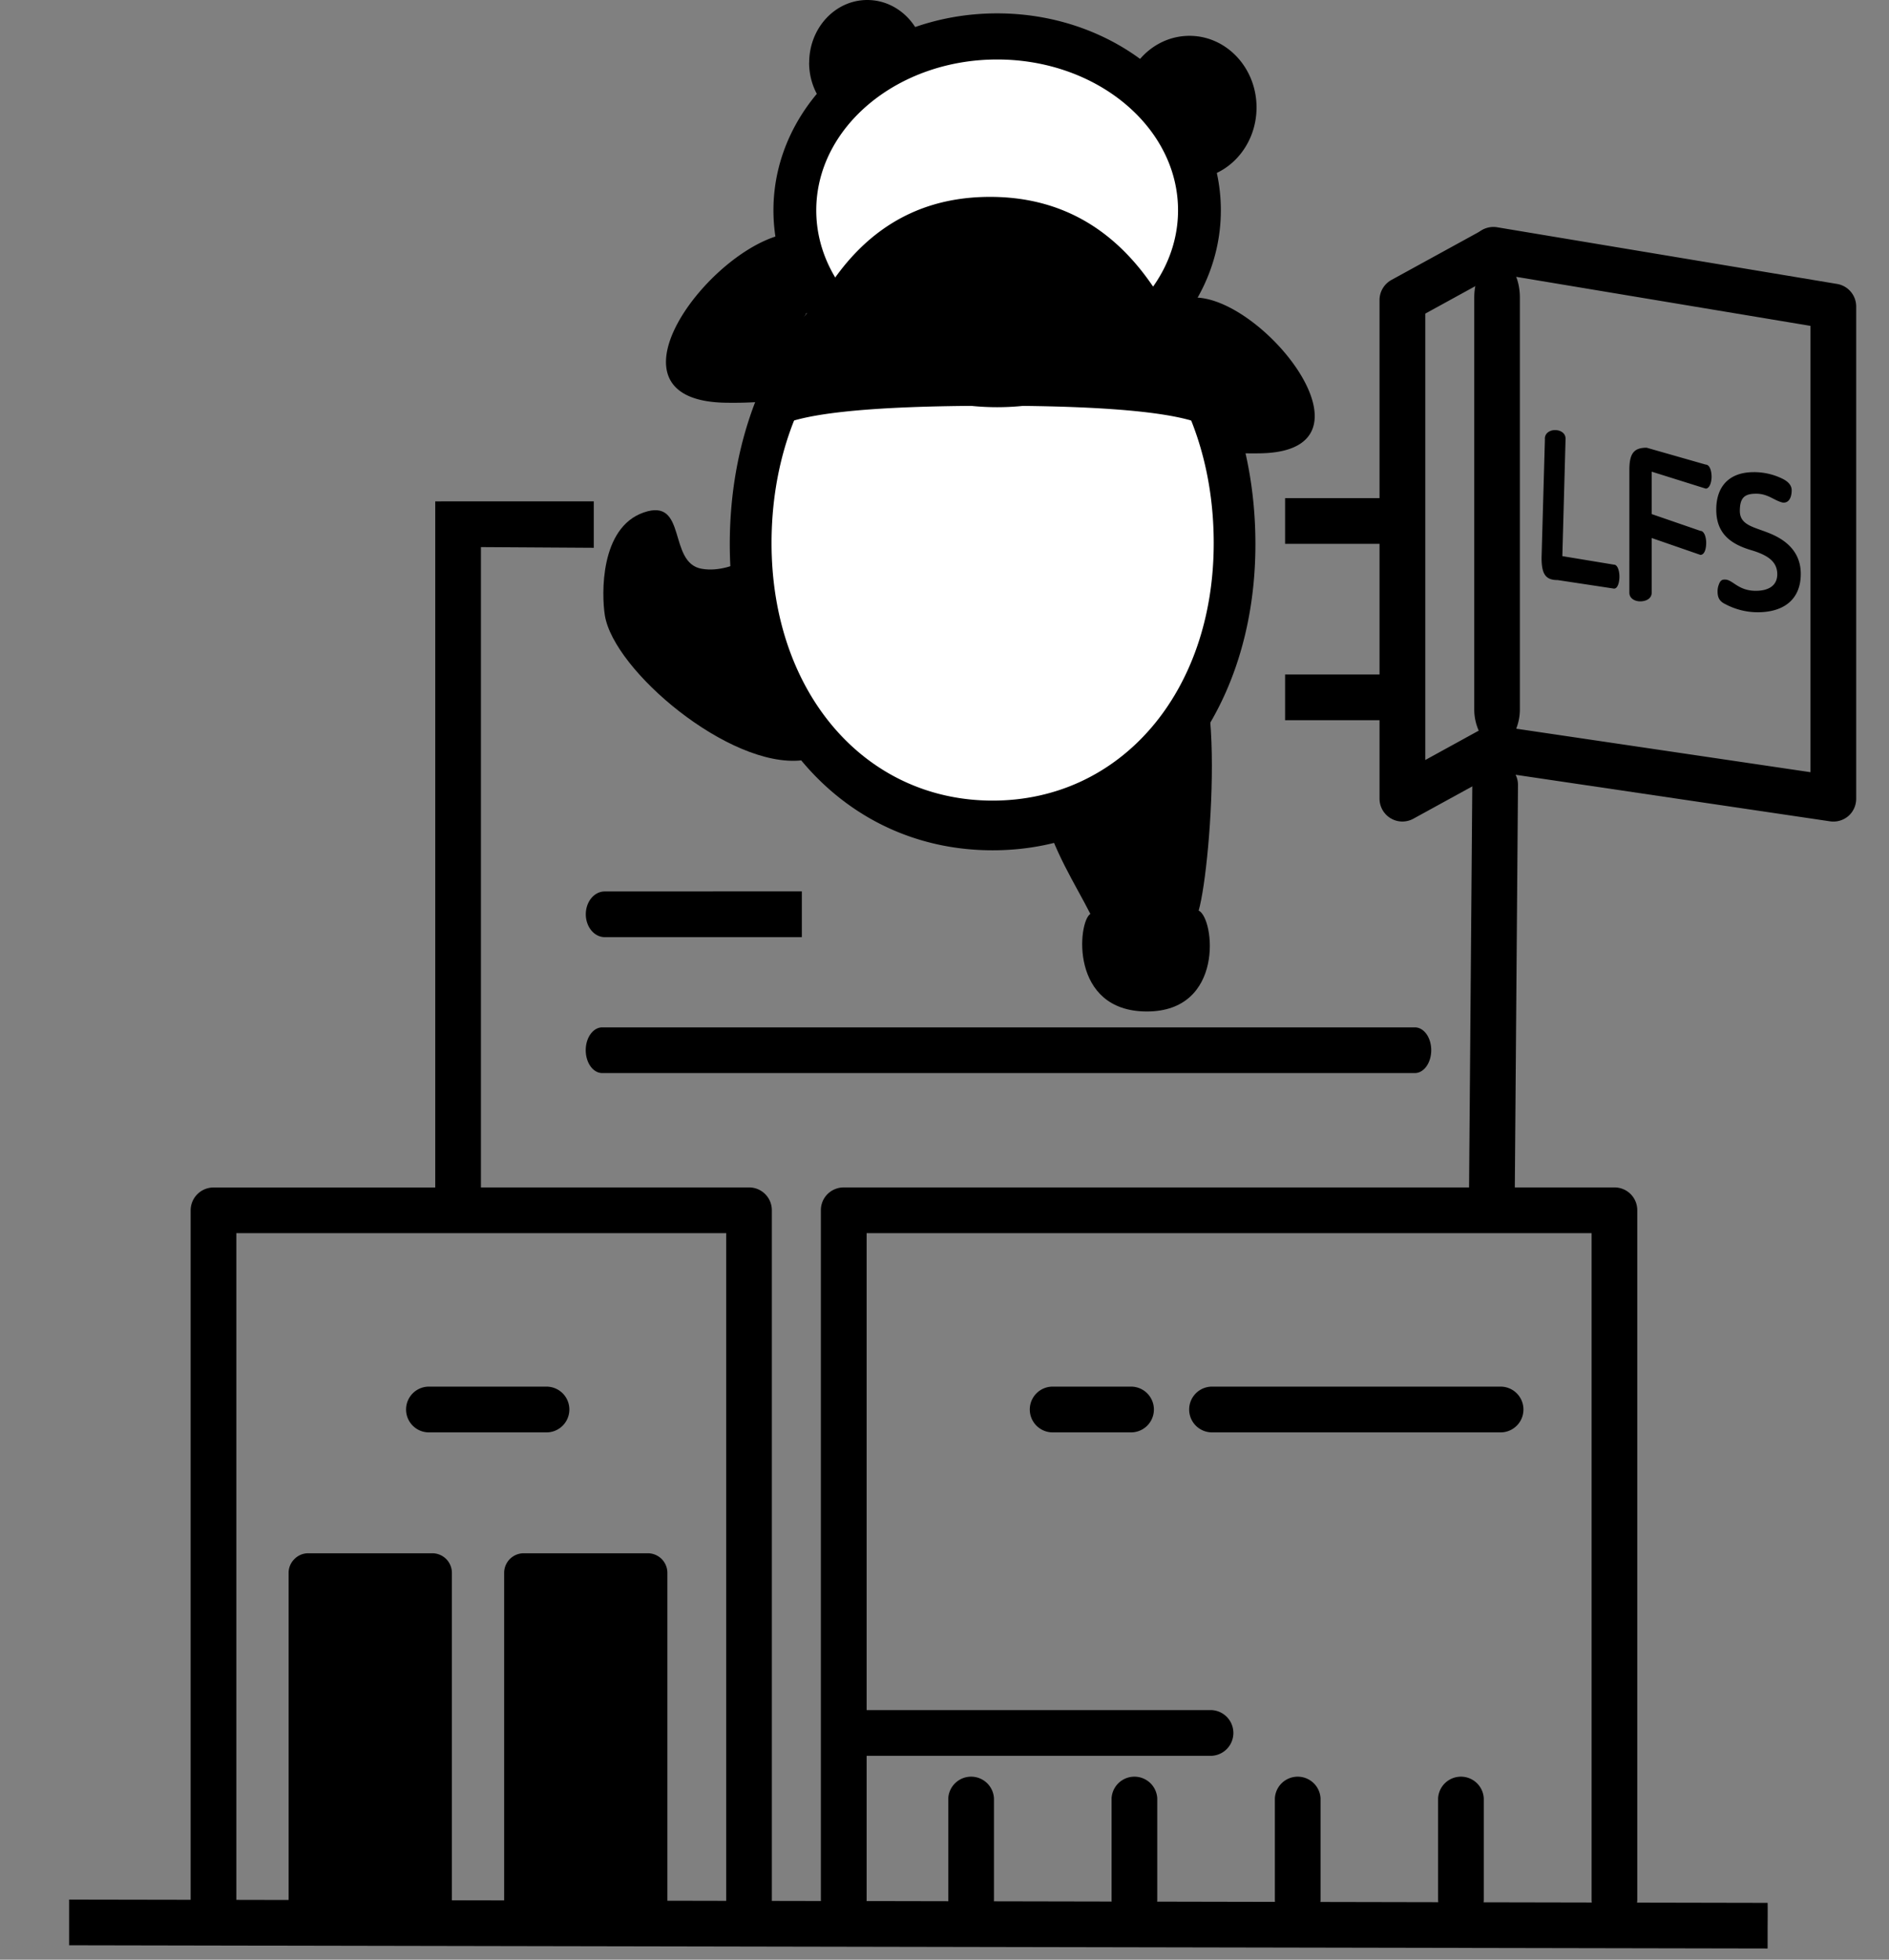
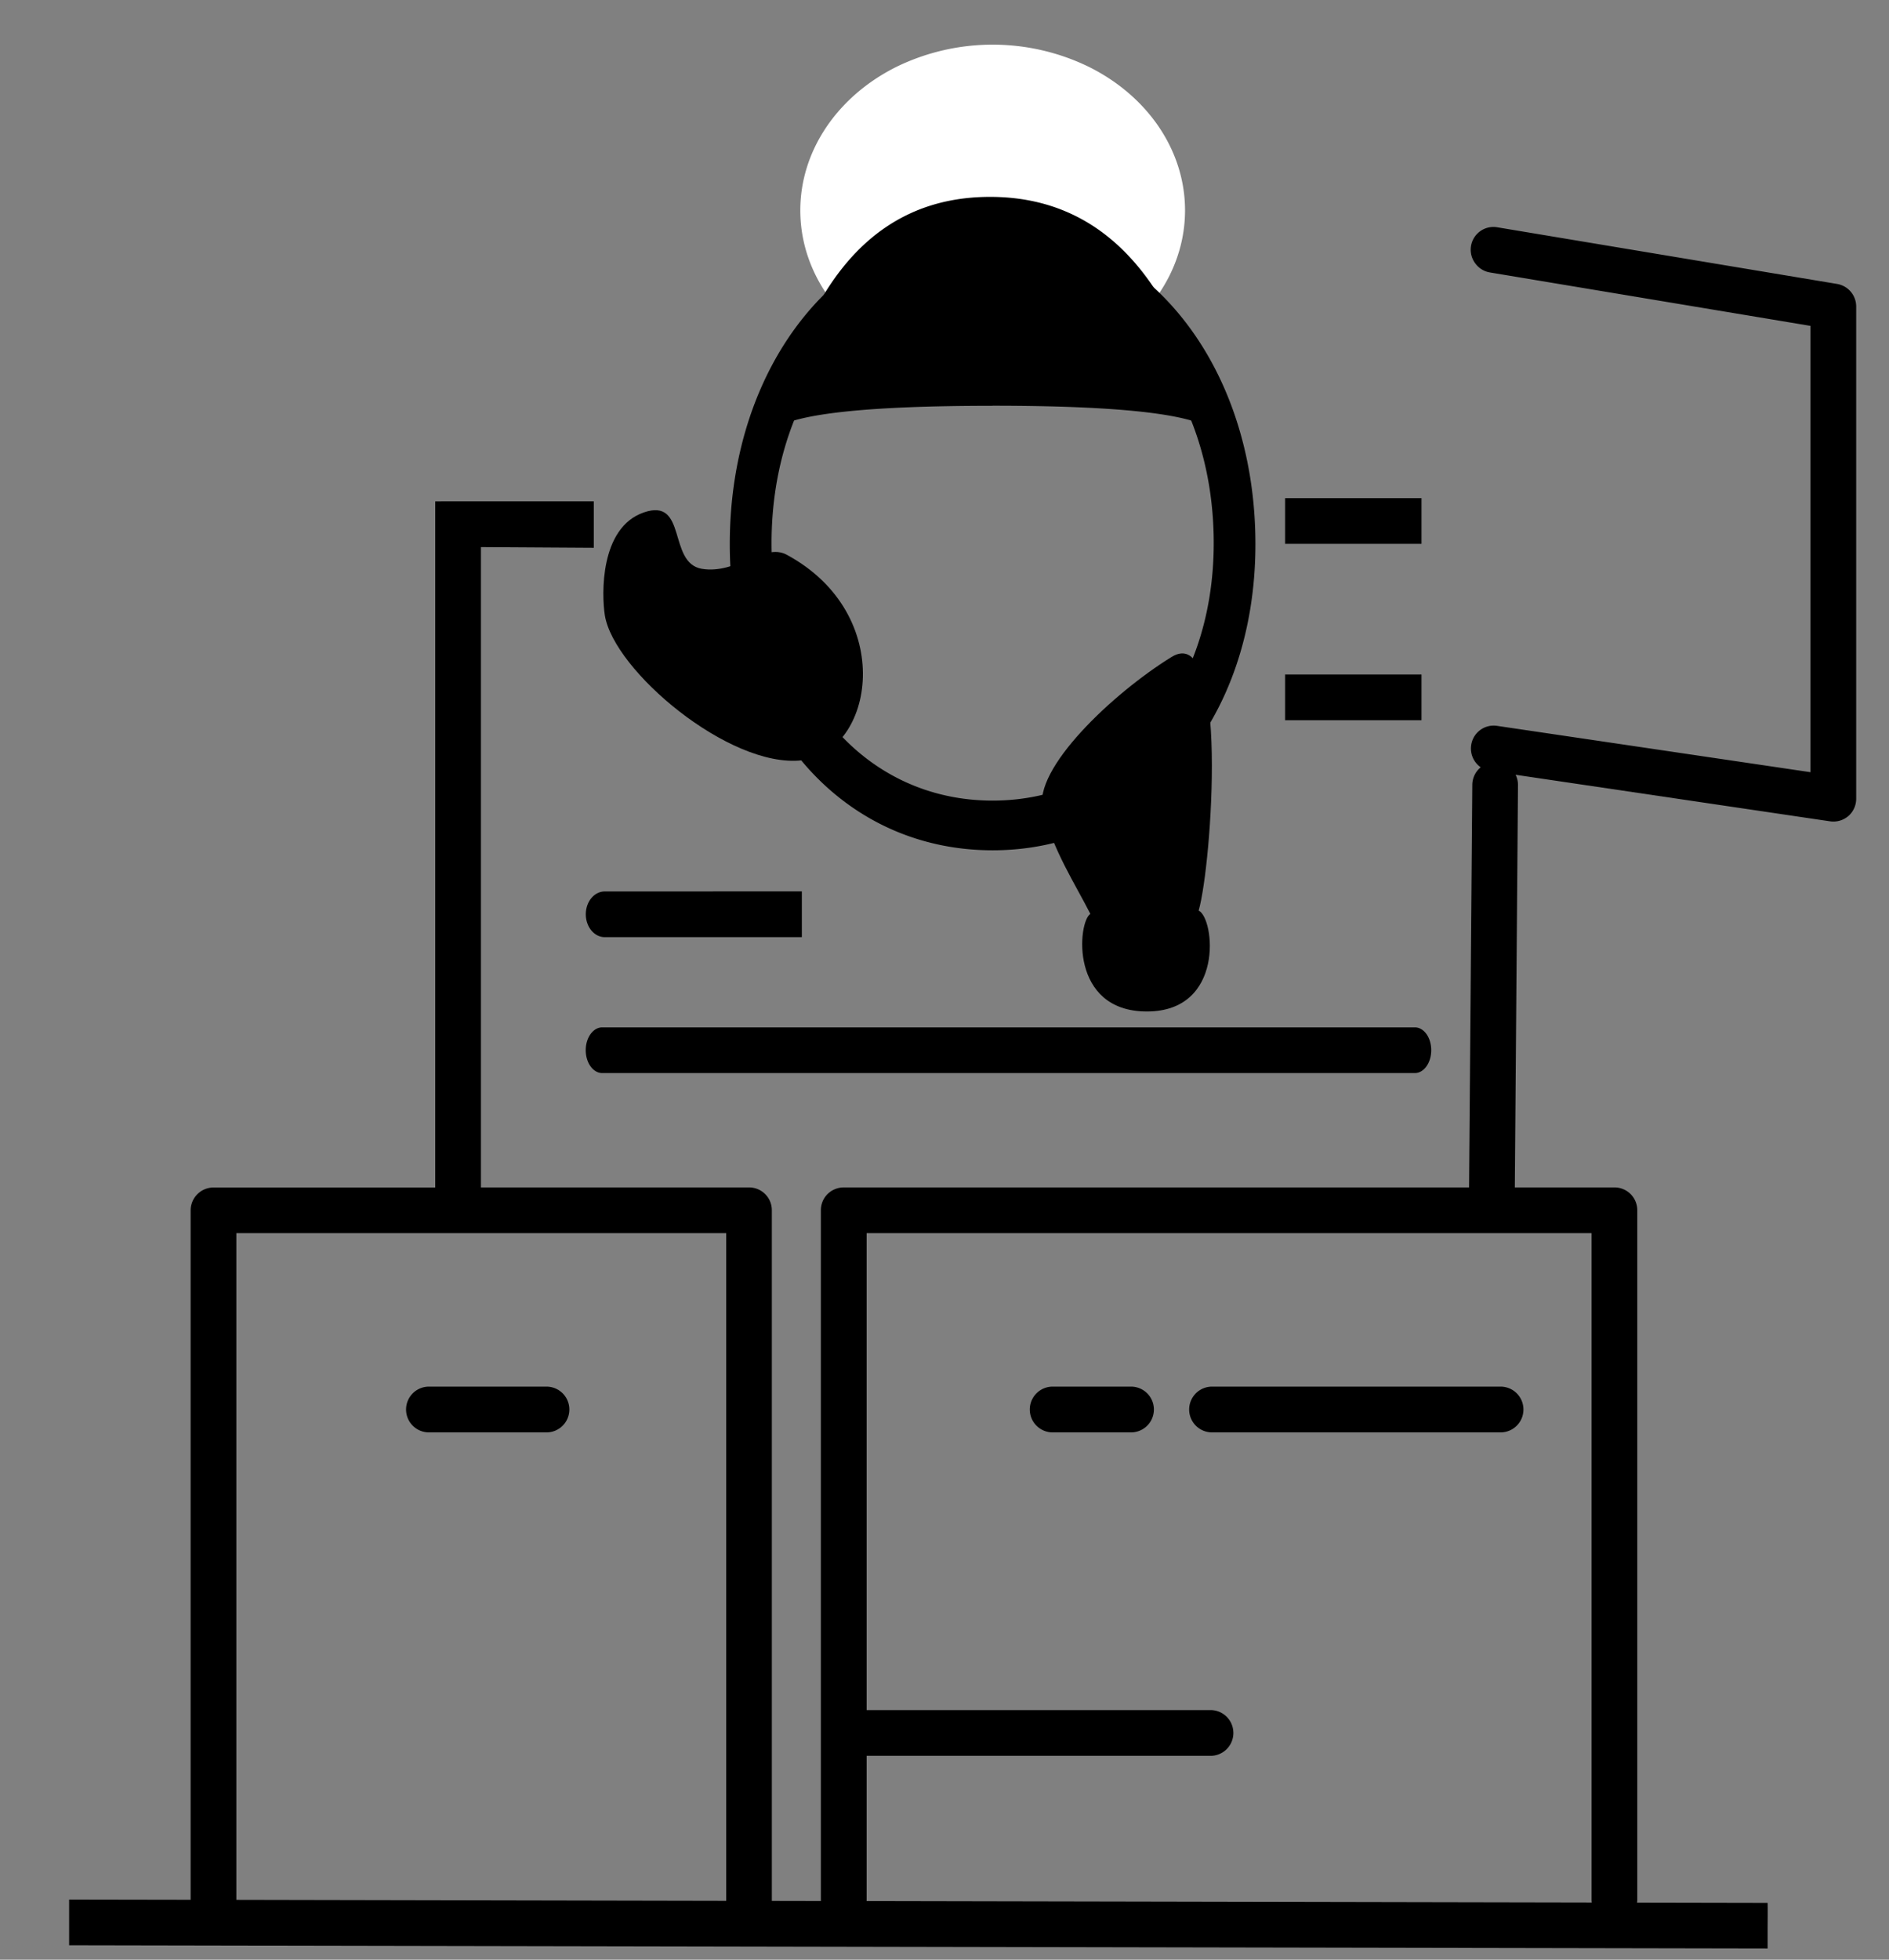
<svg xmlns="http://www.w3.org/2000/svg" viewBox="0 0 27 28">
  <rect x="0" y="0" width="27" height="28" fill="#808080" stroke="none" />
-   <path d="M20.044 11.738a.327.327 0 0 1-.326-.327V4.287c0-.119.065-.229.17-.287l1.306-.716a.328.328 0 0 1 .315.573l-1.137.624v6.378l.823-.452a.328.328 0 0 1 .315.573l-1.307.717a.33.33 0 0 1-.159.041zM7.486 22.193h1.773a.28.28 0 0 1 .28.28v5.04H7.206v-5.04a.28.28 0 0 1 .28-.28zm-3.08 0h1.773a.28.28 0 0 1 .28.28v5.04H4.125v-5.04c0-.074.03-.145.083-.197a.276.276 0 0 1 .198-.083zM16.66 4.454c-.734.995-.744 2.06 1.353 2.023 2.095-.034-.62-3.017-1.353-2.023zm-.618-2.919c0 .565.429 1.024.96 1.024.53 0 .958-.458.958-1.024 0-.565-.429-1.023-.958-1.023-.531 0-.96.458-.96 1.023zm-4.197 2.012c.8 1.085.81 2.246-1.476 2.207-2.286-.039.675-3.292 1.476-2.207zm-.28-2.652c0 .495.372.896.831.896.46 0 .832-.4.832-.896 0-.494-.372-.895-.832-.895-.458 0-.83.4-.83.895z" />
  <path d="M11.439 3.005c0 1.307 1.23 2.366 2.75 2.366 1.518 0 2.749-1.06 2.749-2.366 0-.846-.524-1.627-1.375-2.05a3.14 3.14 0 0 0-2.75 0c-.85.424-1.374 1.205-1.374 2.05z" fill="#fff" />
  <path d="M11.457 10.864c1.034-.113 1.374-2.082-.214-2.939-.318-.171-.72.285-1.212.202-.491-.084-.202-1.022-.83-.805-.629.218-.602 1.176-.556 1.468.126.792 1.78 2.186 2.812 2.074zm5.288-1.477c.828-.512.576 2.97.388 3.623.23.113.37 1.442-.74 1.442s-.987-1.284-.808-1.394c-.218-.429-.536-.913-.68-1.491-.146-.58 1.003-1.663 1.84-2.18z" />
-   <path d="M14.188 11.638c1.982 0 3.389-1.803 3.389-4.301s-1.407-4.524-3.389-4.524-3.39 2.026-3.39 4.524 1.408 4.301 3.39 4.301z" fill="#fff" />
  <path d="M14.188 3.197c-2.142 0-3.757 1.969-3.757 4.579 0 2.534 1.58 4.373 3.757 4.373 2.176 0 3.756-1.84 3.756-4.373 0-2.61-1.614-4.579-3.756-4.579zm0 8.242c-1.831 0-3.16-1.548-3.16-3.68 0-2.195 1.358-3.852 3.16-3.852s3.16 1.656 3.16 3.853c0 2.132-1.329 3.679-3.16 3.679zM23.075 27.467a.326.326 0 0 1-.326-.326v-9.522H12.387v9.52a.327.327 0 0 1-.654 0v-9.846a.323.323 0 0 1 .201-.302.325.325 0 0 1 .125-.025h11.016a.325.325 0 0 1 .327.327v9.848a.327.327 0 0 1-.327.326z" />
  <path d="M14.186 5.797c1.786 0 2.831.114 3.135.341-.544-2.216-1.6-3.325-3.17-3.325-1.569 0-2.602 1.108-3.096 3.325.301-.227 1.345-.34 3.131-.34zm7.135 11.587h.002a.327.327 0 0 0 .328-.325l.046-5.84a.325.325 0 0 0-.034-.149l4.494.665a.329.329 0 0 0 .28-.092.33.33 0 0 0 .094-.231V4.379a.327.327 0 0 0-.273-.322l-4.854-.809a.325.325 0 0 0-.32.512.326.326 0 0 0 .213.133l4.58.763v6.377l-4.479-.662a.325.325 0 0 0-.37.275.327.327 0 0 0 .136.317.327.327 0 0 0-.12.251l-.047 5.84a.323.323 0 0 0 .094.232c.06.063.143.097.23.098zM8.608 15.332h11.615c.129 0 .234-.146.234-.327 0-.18-.104-.326-.234-.326H8.608c-.13 0-.236.146-.236.326 0 .18.105.327.236.327zm-.235-2.269c0 .18.121.327.271.327h2.817v-.654l-2.817.001c-.15 0-.271.146-.271.326zM6.874 7.818v9.148h3.831a.325.325 0 0 1 .327.327v9.867l14.233.028c.002.08.001.217 0 .36v.292L.988 27.794v-.653l1.737.003v-9.851a.327.327 0 0 1 .326-.326h3.17V7.164l.238-.001h2.028v.664l-1.613-.01zM3.378 27.145l7.002.014v-9.54H3.378v9.526zM18.368 7.77h1.95v-.653h-1.95v.653zm0 2.52h1.95v-.653h-1.95v.654zm-6.146 14.797h5.098a.327.327 0 0 0 0-.653h-5.098a.327.327 0 1 0 0 .653zm5.102-4.621h4.124a.327.327 0 1 0 0-.654h-4.124a.327.327 0 0 0 0 .654zm-11.193 0h1.68a.327.327 0 1 0 0-.654h-1.68a.327.327 0 0 0 0 .654zm8.915 0h1.12a.327.327 0 0 0 0-.654h-1.12a.327.327 0 0 0 0 .654z" clip-rule="evenodd" fill-rule="evenodd" />
-   <path d="M21.398 10.661c-.086 0-.17-.057-.231-.159a.75.75 0 0 1-.095-.382V4.25c0-.298.146-.54.326-.54.18 0 .326.242.326.54v5.87a.759.759 0 0 1-.095.382c-.062.103-.145.159-.231.159zM13.88 27.467a.327.327 0 0 1-.326-.326v-1.447a.327.327 0 0 1 .653 0v1.447c0 .086-.034.17-.095.23a.329.329 0 0 1-.232.096zm2.334 0a.327.327 0 0 1-.326-.326v-1.447a.327.327 0 0 1 .653 0v1.447a.327.327 0 0 1-.327.326zm2.334 0a.327.327 0 0 1-.326-.326v-1.447a.327.327 0 0 1 .653 0v1.447a.33.33 0 0 1-.095.23.33.33 0 0 1-.232.096zm2.333 0a.327.327 0 0 1-.326-.326v-1.447a.327.327 0 0 1 .653 0v1.447a.327.327 0 0 1-.327.326zm1.2-21.198c0-.084.076-.124.146-.124.07 0 .15.037.15.124l-.046 1.677.739.122c.05 0 .077.088.077.17 0 .081-.024.172-.077.172l-.806-.122c-.17 0-.23-.082-.23-.318l.048-1.701zm1.527.47v.606l.696.24c.054 0 .083.089.083.17 0 .086-.023.173-.083.173l-.696-.241v.781c0 .088-.086.124-.163.124-.076 0-.156-.04-.156-.124V6.715c0-.236.064-.318.247-.318l.844.241c.057 0 .084.091.084.173 0 .081-.029.17-.084.17l-.772-.242zm1.514 2.009a.989.989 0 0 1-.461-.116c-.077-.036-.111-.087-.111-.177a.26.26 0 0 1 .017-.101c.02-.057.044-.076.092-.073.106.002.18.152.417.16.2.006.327-.073.327-.236 0-.18-.135-.273-.368-.343-.296-.087-.504-.237-.504-.581 0-.332.185-.535.536-.535a.92.92 0 0 1 .422.1c.074.039.12.092.12.158 0 .106-.041.184-.125.177-.122-.025-.209-.127-.382-.127-.16 0-.234.05-.234.247 0 .2.197.228.403.31.268.103.468.282.468.589 0 .353-.229.548-.618.548zM14.252.191c-1.763 0-3.197 1.262-3.197 2.814 0 1.551 1.434 2.813 3.198 2.813 1.763 0 3.197-1.262 3.197-2.813 0-1.552-1.434-2.814-3.197-2.814zm0 4.968c-1.425 0-2.585-.966-2.585-2.154S12.827.85 14.253.85c1.425 0 2.585.967 2.585 2.155 0 1.187-1.16 2.154-2.585 2.154z" />
</svg>